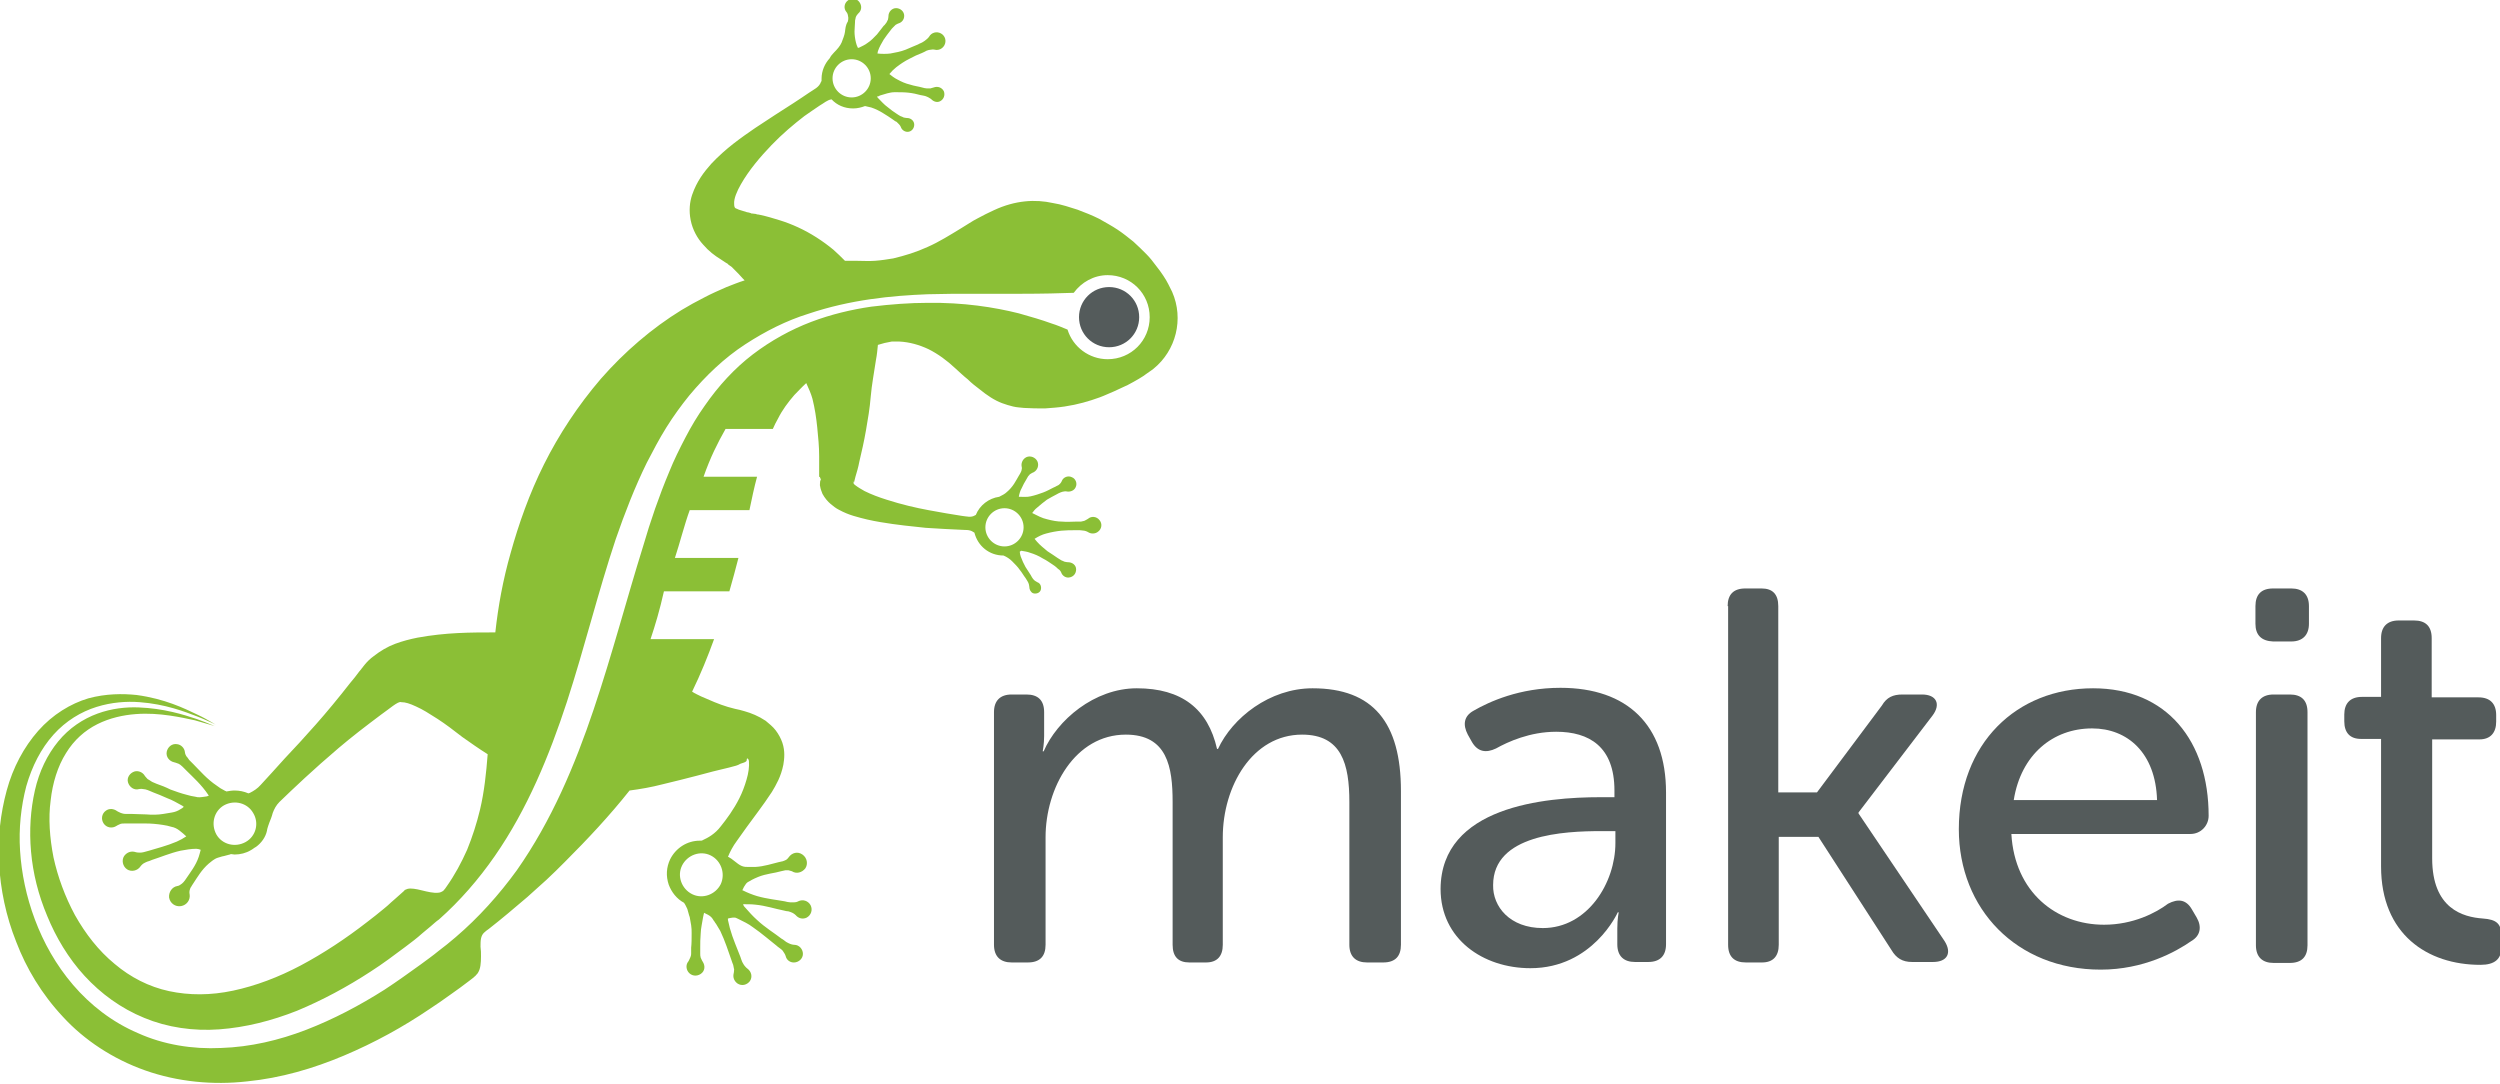
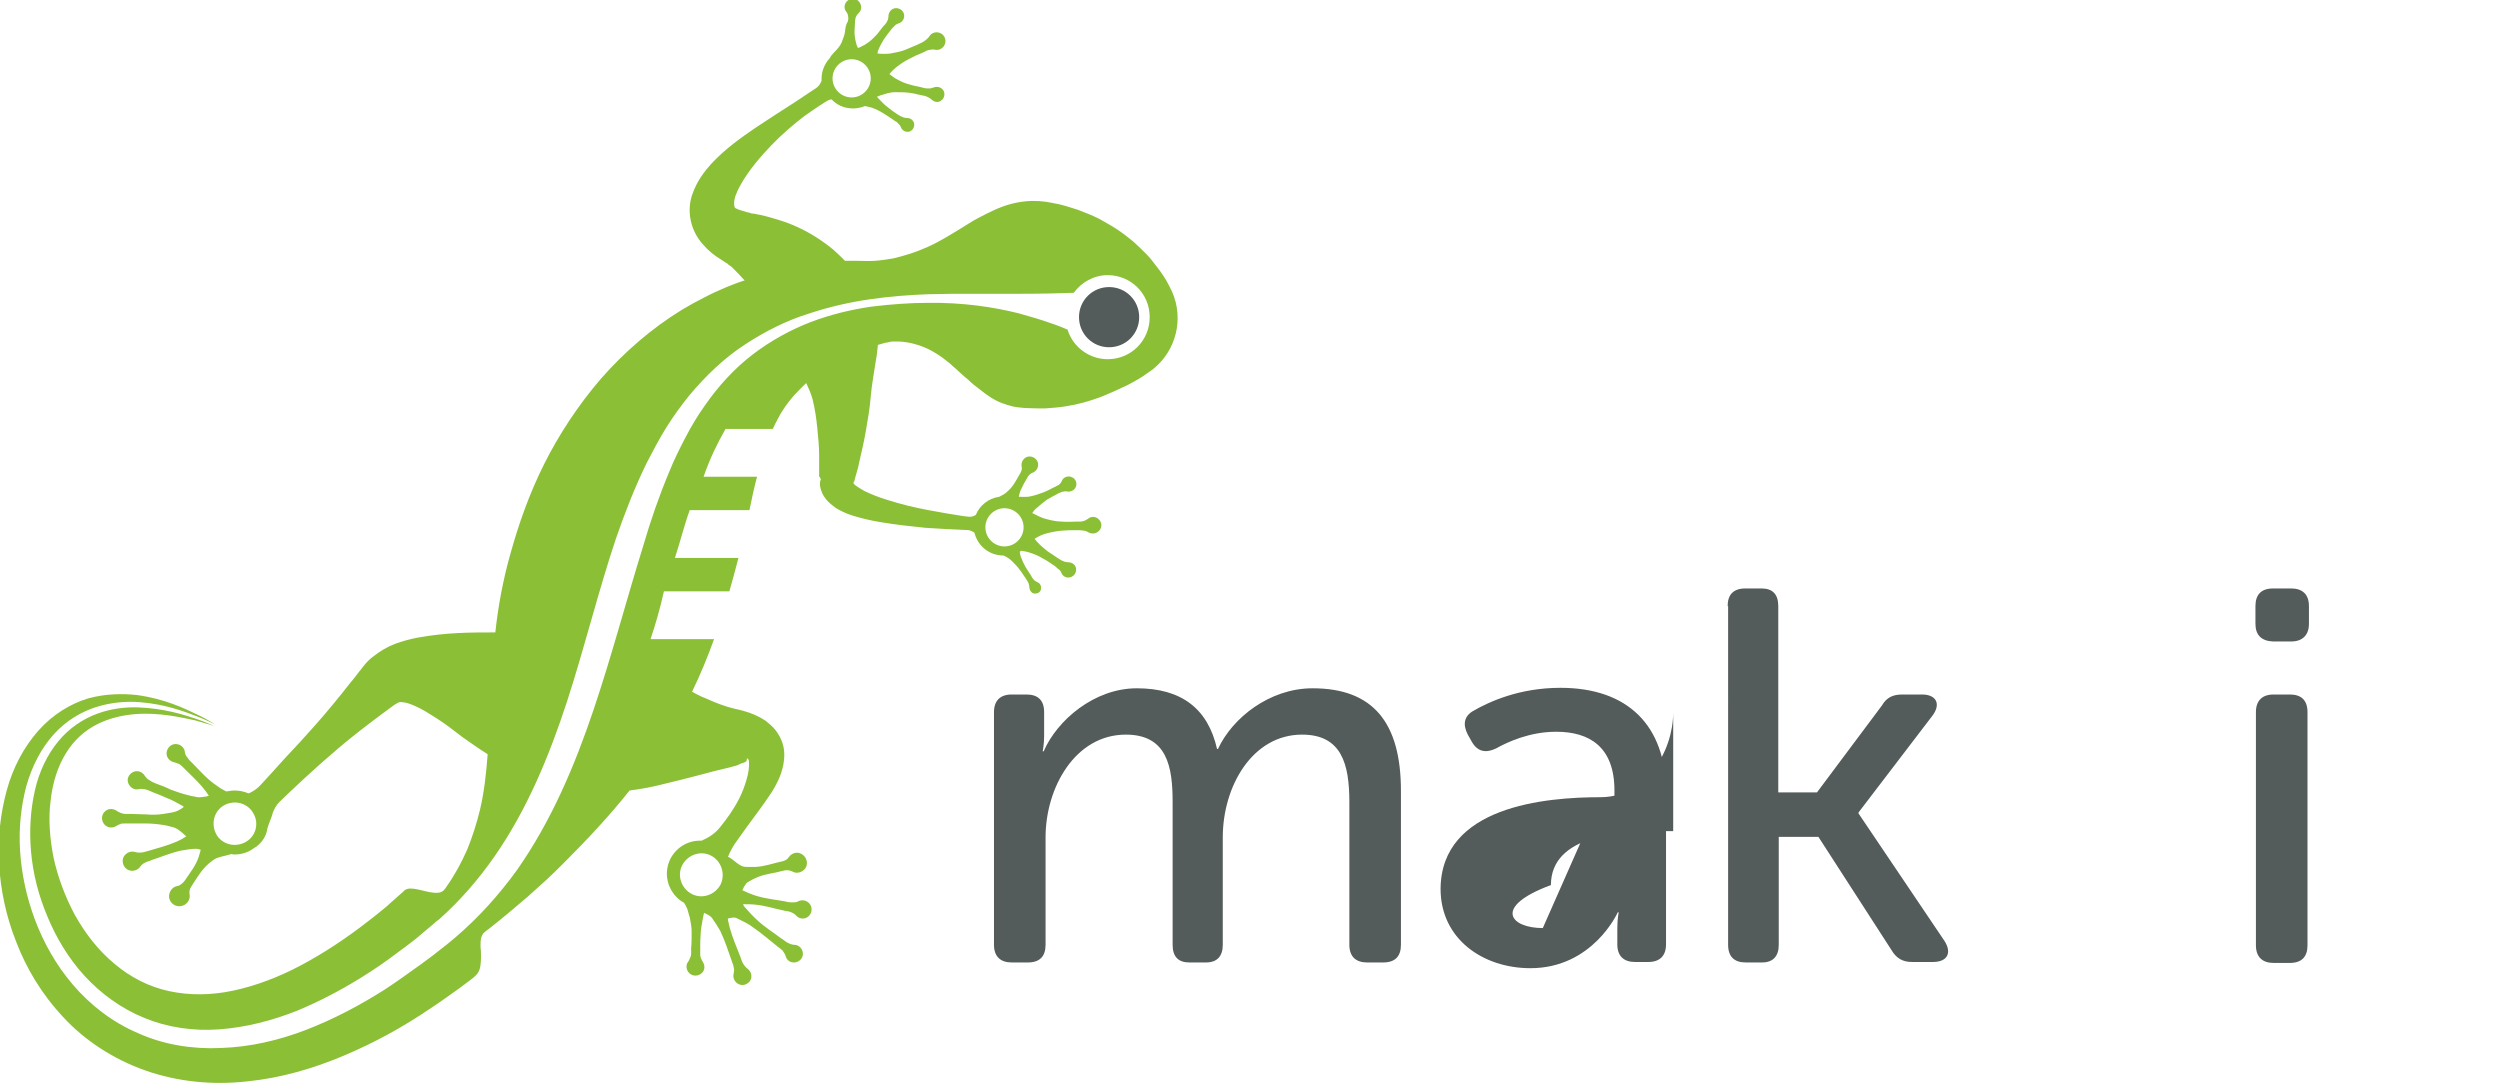
<svg xmlns="http://www.w3.org/2000/svg" version="1.1" id="Layer_1" x="0px" y="0px" viewBox="0 0 523.4 227" enable-background="new 0 0 523.4 227" xml:space="preserve">
  <g>
    <path fill="#545B5B" d="M208.1,149.1c0-2.4,1.3-3.7,3.7-3.7h3.1c2.4,0,3.7,1.2,3.7,3.7v5c0,1.7-0.3,3.2-0.3,3.2h0.2   c2.8-6.5,10.6-13.2,19.5-13.2c9.4,0,14.9,4.3,16.8,12.7h0.2c3-6.5,10.8-12.7,19.8-12.7c12.7,0,18.5,7.2,18.5,21.5v32.2   c0,2.4-1.2,3.7-3.7,3.7h-3.4c-2.3,0-3.7-1.2-3.7-3.7v-29.9c0-7.9-1.6-14.1-9.9-14.1c-10.4,0-16.6,10.8-16.6,21.5v22.5   c0,2.4-1.2,3.7-3.5,3.7H249c-2.3,0-3.5-1.2-3.5-3.7v-29.9c0-7.3-1.1-14.1-9.8-14.1c-10.6,0-16.8,11.1-16.8,21.5v22.5   c0,2.4-1.2,3.7-3.7,3.7h-3.4c-2.3,0-3.7-1.2-3.7-3.7V149.1z" />
-     <path fill="#545B5B" d="M335.1,166.9h2.9v-1.4c0-9.2-5.3-12.3-12.2-12.3c-5.5,0-10.1,2.1-12.6,3.5c-2.1,1-3.8,0.7-5-1.3l-0.9-1.6   c-1.1-2.1-0.8-3.9,1.2-5c3.3-1.9,9.6-4.8,18.2-4.8c14,0,22.1,7.8,22.1,21.9v31.8c0,2.4-1.3,3.7-3.7,3.7h-2.8   c-2.3,0-3.7-1.2-3.7-3.7v-3.3c0-2.1,0.3-3.4,0.3-3.4h-0.2c0,0-5.2,11.7-18.3,11.7c-9.9,0-18.8-6.1-18.8-16.6   C301.7,168.8,323.5,166.9,335.1,166.9z M323,194.3c9.4,0,15.2-9.5,15.2-17.8V174h-2.9c-7.9,0-22.7,0.7-22.7,11.3   C312.5,189.8,316.1,194.3,323,194.3z" />
+     <path fill="#545B5B" d="M335.1,166.9h2.9v-1.4c0-9.2-5.3-12.3-12.2-12.3c-5.5,0-10.1,2.1-12.6,3.5c-2.1,1-3.8,0.7-5-1.3l-0.9-1.6   c-1.1-2.1-0.8-3.9,1.2-5c3.3-1.9,9.6-4.8,18.2-4.8c14,0,22.1,7.8,22.1,21.9v31.8c0,2.4-1.3,3.7-3.7,3.7h-2.8   c-2.3,0-3.7-1.2-3.7-3.7v-3.3c0-2.1,0.3-3.4,0.3-3.4h-0.2c0,0-5.2,11.7-18.3,11.7c-9.9,0-18.8-6.1-18.8-16.6   C301.7,168.8,323.5,166.9,335.1,166.9z c9.4,0,15.2-9.5,15.2-17.8V174h-2.9c-7.9,0-22.7,0.7-22.7,11.3   C312.5,189.8,316.1,194.3,323,194.3z" />
    <path fill="#545B5B" d="M361.7,126.9c0-2.4,1.2-3.7,3.7-3.7h3.4c2.3,0,3.5,1.2,3.5,3.7v39h8.1l13.6-18.2c1-1.7,2.3-2.3,4.3-2.3h4.1   c3,0,4,2,2.2,4.4l-15.5,20.3v0.2l18,26.7c1.6,2.5,0.6,4.4-2.4,4.4h-4.4c-2,0-3.3-0.8-4.3-2.5l-15.3-23.7h-8.3v22.6   c0,2.4-1.2,3.7-3.5,3.7h-3.4c-2.4,0-3.7-1.2-3.7-3.7V126.9z" />
-     <path fill="#545B5B" d="M438.2,144.1c15.5,0,24.2,11.1,24.2,26.7c0,2-1.6,3.8-3.8,3.8h-37.5c0.7,12.2,9.4,19,19.4,19   c6.1,0,10.9-2.5,13.4-4.4c2.1-1.1,3.8-0.9,5,1.2l1,1.7c1.1,1.9,0.8,3.8-1.1,4.9c-3.3,2.3-10,6-19,6c-17.6,0-29.7-12.7-29.7-29.4   C410.1,155.6,422.2,144.1,438.2,144.1z M451.6,167.5c-0.3-9.9-6.2-15-13.6-15c-8.2,0-14.9,5.5-16.4,15H451.6z" />
    <path fill="#545B5B" d="M472.2,130.6v-3.7c0-2.4,1.2-3.7,3.7-3.7h3.8c2.3,0,3.7,1.2,3.7,3.7v3.7c0,2.3-1.3,3.7-3.7,3.7h-3.8   C473.4,134.2,472.2,132.9,472.2,130.6z M472.3,149.1c0-2.4,1.3-3.7,3.7-3.7h3.4c2.4,0,3.7,1.2,3.7,3.7v48.8c0,2.4-1.2,3.7-3.7,3.7   h-3.4c-2.3,0-3.7-1.2-3.7-3.7V149.1z" />
-     <path fill="#545B5B" d="M498.2,154.7h-3.9c-2.3,0-3.5-1.3-3.5-3.7v-1.4c0-2.3,1.2-3.7,3.7-3.7h4v-12.3c0-2.4,1.3-3.7,3.7-3.7h3.2   c2.4,0,3.7,1.2,3.7,3.7V146h9.8c2.4,0,3.7,1.3,3.7,3.7v1.4c0,2.3-1.2,3.7-3.5,3.7h-9.9v24.9c0,10.6,6.5,12.3,10.6,12.6   c2.9,0.2,3.9,1.1,3.9,3.7v2.3c0,2.5-1.4,3.7-4.4,3.7c-11.1,0-20.8-6.4-20.8-20.6V154.7z" />
  </g>
  <path fill="#545B5B" d="M232.2,60.1c-3.5,0-6.3,2.8-6.3,6.3s2.8,6.3,6.3,6.3s6.3-2.8,6.3-6.3S235.7,60.1,232.2,60.1z" />
  <path fill="#8BBF36" d="M245.4,61.1c0,0-0.3-0.6-0.8-1.6c-0.5-1-1.4-2.4-2.6-3.9c-0.6-0.8-1.2-1.6-2-2.4c-0.8-0.8-1.7-1.7-2.7-2.6  c-1-0.8-2.1-1.7-3.3-2.5c-1.2-0.8-2.5-1.5-3.9-2.3c-1.4-0.7-2.9-1.3-4.5-1.9c-1.6-0.5-3.3-1.1-5.2-1.4c-3.6-0.8-7.8-0.6-12.3,1.5  c-1.1,0.5-2.3,1.1-3.4,1.7c-1.2,0.6-2.3,1.4-3.5,2.1c-2.3,1.4-4.7,2.9-7,3.9c-2.4,1.1-4.7,1.8-7.2,2.4c-1.2,0.2-2.5,0.4-3.8,0.5  c-1.3,0.1-2.6,0-4,0c-0.7,0-1.5,0-2.3,0c-0.8-0.8-1.6-1.6-2.4-2.3c-2.3-1.9-4.8-3.5-7.4-4.7c-1.3-0.6-2.6-1.1-3.9-1.5  c-1.3-0.4-2.6-0.8-4-1.1l-0.5-0.1c-0.2,0-0.3,0-0.4-0.1l-0.8-0.1l-0.1,0l-0.1,0c0.1,0-0.2-0.1-0.1-0.1l-0.1,0l-0.3-0.1  c-0.2,0-0.4-0.1-0.5-0.1c-0.7-0.2-1.3-0.4-1.6-0.5c-0.4-0.2-0.5-0.2-0.7-0.3c-0.2-0.1-0.3-0.4-0.3-0.9c-0.1-1.1,0.6-2.7,1.4-4.1  c1.7-3,4.1-5.8,6.4-8.2c2.3-2.4,4.7-4.4,6.9-6.1c1.1-0.8,2.2-1.5,3.2-2.2c0.9-0.5,1.6-1.2,2.5-1.3c1.1,1.2,2.7,1.9,4.5,1.9  c0.9,0,1.7-0.2,2.5-0.5c0.4,0.1,0.9,0.2,1.3,0.3c0.9,0.3,1.7,0.7,2.5,1.2c0.7,0.4,1.4,0.9,2,1.3c0.3,0.2,0.5,0.4,0.8,0.5  c0.2,0.2,0.4,0.4,0.5,0.5c0.3,0.3,0.4,0.6,0.4,0.6c0.2,0.6,0.8,1,1.4,1c0.8,0,1.4-0.7,1.4-1.5s-0.7-1.4-1.5-1.4c0,0-0.3,0-0.7-0.1  c-0.2-0.1-0.4-0.2-0.7-0.3c-0.2-0.1-0.5-0.3-0.8-0.5c-0.6-0.4-1.2-0.8-1.9-1.4c-0.7-0.5-1.3-1.2-2-1.9c-0.1-0.1-0.1-0.2-0.2-0.2  c0,0,0-0.1,0.1-0.1c0.2,0,0.3-0.1,0.5-0.2c1-0.3,2.1-0.7,3.1-0.7c1,0,2,0,2.9,0.1c0.9,0.1,1.8,0.3,2.5,0.5c0.4,0.1,0.7,0.1,1,0.2  c0.3,0.1,0.5,0.2,0.7,0.3c0.4,0.2,0.6,0.4,0.6,0.4c0.5,0.5,1.2,0.7,1.8,0.4c0.8-0.4,1.1-1.3,0.8-2.1c-0.4-0.8-1.3-1.1-2.1-0.8  c0,0-0.3,0.1-0.7,0.2c-0.2,0-0.5,0-0.8,0c-0.3,0-0.6-0.1-1-0.2c-0.7-0.2-1.6-0.3-2.5-0.6c-0.9-0.2-1.8-0.6-2.7-1.1  c-0.6-0.3-1.1-0.7-1.6-1.1c0.4-0.5,0.9-1,1.4-1.4c0.9-0.7,1.8-1.3,2.8-1.8c0.9-0.5,1.8-0.9,2.6-1.2c0.4-0.2,0.7-0.3,1-0.5  c0.3-0.1,0.6-0.2,0.9-0.2c0.5-0.1,0.8,0,0.8,0c0.8,0.2,1.6-0.2,2-0.9c0.5-0.9,0.2-2-0.7-2.5s-2-0.2-2.5,0.7c0,0-0.2,0.3-0.6,0.6  c-0.2,0.2-0.4,0.3-0.7,0.5c-0.3,0.2-0.7,0.3-1,0.5c-0.8,0.3-1.6,0.7-2.6,1.1c-1,0.4-2.1,0.6-3.2,0.8c-0.8,0.1-1.8,0.1-2.7,0  c0-0.2,0.1-0.3,0.1-0.5c0.3-0.9,0.8-1.7,1.2-2.4c0.5-0.7,0.9-1.3,1.4-1.9c0.2-0.3,0.4-0.5,0.6-0.7c0.2-0.2,0.4-0.4,0.5-0.5  c0.3-0.2,0.6-0.3,0.6-0.3c0.7-0.2,1.2-0.8,1.2-1.6c0-0.9-0.8-1.6-1.7-1.6c-0.9,0-1.6,0.8-1.6,1.7c0,0,0,0.3-0.1,0.7  c-0.1,0.2-0.2,0.4-0.3,0.6c-0.2,0.2-0.3,0.5-0.6,0.7c-0.4,0.5-0.9,1.2-1.4,1.8c-0.6,0.6-1.2,1.3-2,1.8c-0.5,0.4-1.2,0.7-1.8,1  c-0.1,0-0.1,0-0.2,0c-0.2-0.4-0.3-0.7-0.4-1.1c-0.2-0.8-0.3-1.6-0.3-2.3c0-0.7,0.1-1.4,0.1-1.9c0-0.3,0-0.5,0.1-0.8  c0-0.2,0.1-0.4,0.2-0.6c0.2-0.3,0.4-0.5,0.4-0.5c0.7-0.6,0.8-1.6,0.2-2.4c-0.6-0.8-1.7-0.9-2.4-0.3c-0.8,0.6-0.9,1.7-0.3,2.4  c0,0,0.2,0.2,0.3,0.6c0,0.2,0.1,0.4,0.1,0.6c0,0.2,0,0.5-0.1,0.8C177,5.3,177,6,176.9,6.7c-0.1,0.7-0.4,1.4-0.7,2.2  c-0.3,0.7-0.9,1.4-1.6,2.1c-0.4,0.4-0.7,0.8-0.9,1.2c-1,1.1-1.7,2.6-1.7,4.3c0,0.1,0,0.3,0,0.4c0,0.1,0,0.1-0.1,0.2  c-0.4,1.2-1.5,1.6-2.5,2.3c-1,0.7-2.1,1.4-3.3,2.2c-2.4,1.5-5.1,3.3-8,5.2c-2.9,2-6.1,4.2-9.2,7.5c-1.5,1.7-3,3.6-4,6.5  c-0.5,1.5-0.7,3.3-0.3,5.3c0.4,2,1.4,3.8,2.6,5.1c1.2,1.4,2.4,2.3,3.7,3.1c0.3,0.2,0.6,0.4,0.9,0.6l0.5,0.3l0.2,0.1  c0,0-0.2-0.1-0.1,0l0,0l0.1,0.1l0.7,0.5c0.1,0.1,0.2,0.2,0.3,0.3l0.2,0.2c0.6,0.6,1.3,1.3,1.9,2c0.1,0.1,0.2,0.2,0.3,0.3  c-1.3,0.4-2.5,0.9-3.8,1.4c-1.6,0.7-3.2,1.4-4.7,2.2c-1.6,0.8-3.2,1.7-4.7,2.6c-6.2,3.8-12,8.8-16.9,14.4  C121,84.9,117,91,113.9,97.2c-3.1,6.2-5.3,12.5-7,18.6c-1.6,5.6-2.6,11.1-3.2,16.6c-5.1,0-10.3,0-16.3,1.1c-1.5,0.3-3.1,0.7-4.7,1.3  c-1.6,0.6-3.1,1.5-4.5,2.6c-0.7,0.5-1.3,1.1-1.8,1.7l-0.4,0.5c-0.1,0.2-0.3,0.3-0.3,0.4l-0.5,0.6c-0.6,0.8-1.2,1.6-1.9,2.4  c-2.5,3.2-4.9,6.1-7.2,8.7c-2.3,2.6-4.5,5-6.5,7.1c-1.9,2.1-3.6,4-5,5.5c-0.7,0.8-1.5,1.3-2.3,1.7c-0.1,0-0.2,0.1-0.3,0.1  c-0.9-0.4-1.9-0.6-2.9-0.6c-0.6,0-1.1,0.1-1.7,0.2c-0.1-0.1-0.3-0.1-0.4-0.2c-0.6-0.3-1.1-0.6-1.6-1c-2.1-1.4-3.6-3.2-4.9-4.5  c-0.3-0.3-0.6-0.6-0.9-0.9c-0.2-0.3-0.4-0.6-0.6-0.8c-0.3-0.5-0.3-0.9-0.3-0.9c-0.1-0.8-0.8-1.5-1.6-1.6c-1.1-0.2-2,0.6-2.2,1.6  c-0.2,1.1,0.6,2,1.6,2.2c0,0,0.4,0.1,0.9,0.3c0.2,0.1,0.5,0.3,0.8,0.6c0.3,0.3,0.6,0.6,0.9,0.9c1.3,1.3,3.1,2.9,4.5,5  c0,0.1,0.1,0.1,0.1,0.2c-0.3,0.1-0.6,0.2-0.9,0.2c-0.7,0.1-1.3,0.2-1.9,0c-0.6-0.1-1.2-0.2-1.8-0.4c-1.2-0.3-2.3-0.7-3.4-1.1  c-1-0.5-2-0.9-2.9-1.2c-0.4-0.2-0.8-0.3-1.1-0.5c-0.3-0.2-0.6-0.4-0.8-0.5c-0.4-0.4-0.6-0.7-0.6-0.7c-0.4-0.7-1.3-1.1-2.1-0.9  c-1,0.3-1.7,1.3-1.4,2.3s1.3,1.7,2.3,1.4c0,0,0.4-0.1,0.9,0c0.3,0,0.6,0.1,0.9,0.2c0.3,0.1,0.7,0.3,1.2,0.5c0.8,0.3,1.8,0.7,2.9,1.2  c1.1,0.4,2.1,1,3.2,1.6c0.1,0.1,0.2,0.2,0.3,0.2c-0.2,0.2-0.5,0.4-0.7,0.5c-0.6,0.4-1.2,0.6-1.8,0.7c-0.6,0.1-1.2,0.2-1.8,0.3  c-1.2,0.2-2.4,0.2-3.6,0.1c-1.1,0-2.2-0.1-3.1-0.1c-0.5,0-0.9,0-1.2,0c-0.4,0-0.7-0.1-1-0.2c-0.5-0.2-0.8-0.4-0.8-0.4  c-0.7-0.5-1.6-0.6-2.3-0.1c-0.9,0.6-1.1,1.8-0.5,2.7c0.6,0.9,1.8,1.1,2.7,0.5c0,0,0.3-0.2,0.8-0.4c0.3-0.1,0.6-0.1,1-0.1  c0.4,0,0.8,0,1.2,0c0.9,0,2,0,3.1,0c1.1,0,2.3,0.1,3.6,0.3c0.6,0.1,1.2,0.2,1.8,0.4c0.6,0.1,1.2,0.4,1.7,0.8c0.5,0.4,1,0.8,1.4,1.2  c-0.6,0.4-1.3,0.8-2,1.1c-2.1,0.9-4.2,1.4-5.8,1.9c-0.4,0.1-0.8,0.2-1.1,0.3c-0.3,0.1-0.6,0.1-0.9,0.1c-0.5,0-0.8-0.1-0.8-0.1  c-0.9-0.3-1.8,0-2.4,0.8c-0.6,0.9-0.3,2.2,0.6,2.8s2.2,0.3,2.8-0.6c0,0,0.2-0.3,0.6-0.6c0.2-0.1,0.5-0.3,0.8-0.4  c0.3-0.1,0.7-0.2,1.1-0.4c1.6-0.5,3.7-1.4,5.9-1.9c1.1-0.2,2.2-0.4,3.3-0.4c0.3,0,0.6,0.1,0.9,0.2c0,0,0,0.1,0,0.1  c-0.1,0.5-0.3,1-0.4,1.4c-0.6,1.8-1.8,3.3-2.6,4.5c-0.2,0.3-0.4,0.6-0.6,0.8c-0.2,0.2-0.4,0.4-0.6,0.5c-0.4,0.3-0.7,0.3-0.7,0.3  c-1.1,0.2-1.8,1.3-1.7,2.4c0.2,1.2,1.3,2,2.5,1.8c1.2-0.2,2-1.3,1.8-2.5c0,0-0.1-0.3,0-0.8c0.1-0.2,0.1-0.5,0.3-0.7  c0.1-0.2,0.3-0.5,0.5-0.8c0.8-1.2,1.7-2.8,3.2-4.1c0.4-0.3,0.7-0.6,1.2-0.9c0.4-0.3,1-0.4,1.6-0.6c0.6-0.1,1.1-0.3,1.6-0.4  c0.1,0,0.1,0,0.2-0.1c0.3,0,0.5,0.1,0.8,0.1c1.2,0,2.4-0.3,3.4-0.9c0.4-0.2,0.7-0.5,1.1-0.7c1.1-0.8,2-2,2.3-3.4c0,0,0-0.2,0.1-0.5  c0.1-0.3,0.2-0.7,0.4-1.2c0.2-0.5,0.5-1.2,0.7-2c0.3-0.8,0.7-1.6,1.4-2.3c2.9-2.8,7.1-6.8,12.4-11.3c2.7-2.3,5.7-4.6,8.9-7  c1.6-1.1,3.6-2.9,4.2-2.6c0.9,0,1.8,0.3,3.1,0.9c0.7,0.3,1.4,0.7,2.1,1.1c0.8,0.5,1.6,1,2.4,1.5c1.7,1.1,3.4,2.4,5.2,3.8  c1.7,1.2,3.4,2.4,5.3,3.6c-0.3,3.9-0.7,7.8-1.6,11.6c-0.7,2.9-1.6,5.7-2.7,8.4c-1.2,2.7-2.6,5.3-4.3,7.7c-0.2,0.3-0.4,0.6-0.7,0.9  c-0.3,0.2-0.7,0.4-1.1,0.4c-0.9,0.1-2.2-0.2-3.4-0.5c-1.2-0.3-2.3-0.5-3-0.3c-0.2,0.1-0.3,0.1-0.5,0.2c0,0-0.1,0-0.1,0.1  c0,0,0.1-0.1,0,0l-0.2,0.2l-0.9,0.8l-0.9,0.8l-0.8,0.7c-0.5,0.5-1,0.9-1.6,1.4c-1.1,0.9-2.2,1.8-3.4,2.7c-4.5,3.5-9.2,6.6-13.9,9.1  c-4.7,2.5-9.5,4.3-14.2,5.3c-4.7,1-9.2,1-13.4,0.1c-4.2-0.9-8.1-2.9-11.4-5.7c-3.4-2.8-6.1-6.3-8.3-10.2c-2.1-3.9-3.6-8-4.5-12.1  c-0.8-4.1-1.1-8.2-0.6-11.9c0.4-3.7,1.5-7.2,3.2-9.9c1.7-2.8,4-4.8,6.6-6.1c2.6-1.3,5.4-1.9,8-2.1c2.6-0.2,5,0,7.1,0.3  c2.1,0.3,3.9,0.7,5.3,1c2.9,0.8,4.4,1.3,4.4,1.3s-0.4-0.1-1-0.4c-0.7-0.3-1.7-0.7-3.1-1.2c-2.7-0.9-6.8-2.2-12.1-2.4  c-2.6-0.1-5.6,0.2-8.6,1.3c-3,1.1-5.9,3-8.2,5.8c-2.3,2.8-4,6.3-4.9,10.3c-0.9,4-1.2,8.3-0.8,12.8c0.4,4.5,1.5,9,3.4,13.5  c1.8,4.4,4.4,8.8,7.8,12.5c3.4,3.7,7.6,6.8,12.5,8.8c4.8,2,10.3,2.8,15.7,2.4c5.5-0.4,11-1.8,16.3-3.9c5.3-2.2,10.5-5,15.4-8.2  c2.5-1.6,4.9-3.4,7.3-5.2c1.2-0.9,2.4-1.8,3.5-2.8l1.8-1.5c0.6-0.5,1.1-1,1.7-1.4c4.4-3.9,8.3-8.4,11.7-13.3  c6.8-9.8,11.4-21,15.1-32.3c3.7-11.4,6.5-22.9,10.2-34c1.9-5.5,4-10.9,6.5-16c1.3-2.5,2.6-5,4.1-7.4c1.5-2.4,3.1-4.6,4.8-6.7  c3.5-4.2,7.4-7.9,11.7-10.7c4.3-2.8,8.7-5,13.2-6.4c8.9-3,17.5-3.8,25-4.1c1.9,0,3.7-0.1,5.5-0.1c1.8,0,3.5,0,5.1,0  c1.6,0,3.2,0,4.7,0c1.5,0,2.9,0,4.3,0c4.4,0,8.2-0.1,11-0.2c1.6-2.2,4.2-3.7,7.1-3.7c4.9,0,8.8,3.9,8.8,8.8c0,4.9-3.9,8.8-8.8,8.8  c-3.9,0-7.3-2.6-8.4-6.2c-1-0.4-2.1-0.9-3.4-1.3c-1.9-0.7-4.3-1.4-6.8-2.1c-5.2-1.3-11.6-2.3-19.1-2.2c-3.7,0-7.7,0.3-11.8,0.8  c-4.1,0.6-8.4,1.6-12.6,3.2c-4.2,1.6-8.4,3.9-12.2,6.8c-3.8,2.9-7.2,6.6-10.1,10.8c-1.5,2.1-2.8,4.3-4,6.6c-1.2,2.3-2.4,4.7-3.4,7.2  c-2.1,5-3.9,10.2-5.5,15.7c-3.4,10.9-6.4,22.4-10.3,34c-3.9,11.6-8.8,23.3-16.1,33.7c-3.7,5.1-8,9.9-12.8,14c-0.6,0.5-1.2,1-1.8,1.5  l-1.8,1.4c-1.2,1-2.5,1.9-3.7,2.8c-2.5,1.8-5,3.6-7.6,5.3c-5.2,3.3-10.7,6.2-16.4,8.4c-5.7,2.2-11.7,3.6-17.8,3.8  c-6,0.3-12.1-0.7-17.4-3.1c-5.4-2.3-10-5.9-13.6-10.1c-3.6-4.2-6.2-8.9-8-13.7c-1.8-4.8-2.8-9.7-3.1-14.4c-0.3-4.7,0.2-9.3,1.3-13.5  c1.2-4.2,3.1-7.9,5.7-10.8c2.6-2.9,5.8-4.8,9-5.8c3.2-1,6.3-1.2,9-1c5.4,0.4,9.5,2,12.1,3c1.3,0.5,2.3,1,3,1.3c0.7,0.3,1,0.5,1,0.5  s-0.3-0.2-1-0.6c-0.7-0.4-1.7-1-3-1.6c-2.7-1.3-6.8-3.3-12.7-4.1c-2.9-0.3-6.4-0.3-10.1,0.7c-3.7,1.1-7.5,3.4-10.5,6.8  c-3,3.4-5.3,7.7-6.6,12.5c-1.3,4.8-1.9,9.9-1.6,15.3c0.3,5.3,1.4,10.9,3.6,16.4c2.1,5.5,5.3,10.9,9.8,15.7c2.2,2.4,4.8,4.6,7.7,6.5  c2.9,1.9,6.1,3.5,9.5,4.7c6.8,2.4,14.2,3.1,21.3,2.3c7.1-0.7,13.9-2.7,20.3-5.4c6.4-2.7,12.4-6,18-9.8c1.4-0.9,2.8-1.9,4.2-2.9  c0.7-0.5,1.4-1,2.1-1.5l2-1.5l0.9-0.7l0.2-0.2c0,0,0.2-0.1,0.2-0.2c0,0,0.1-0.1,0.1-0.1c0.2-0.2,0.3-0.3,0.4-0.5  c0.5-0.8,0.6-2,0.6-3.4c0-0.7,0-1.3-0.1-2c0-0.6,0-1.2,0.1-1.7c0.1-0.5,0.3-0.9,0.6-1.2c0.3-0.3,0.7-0.6,1-0.8  c2.7-2.1,5.4-4.4,8.1-6.7c1.3-1.2,2.7-2.4,4-3.6c1.3-1.2,2.6-2.5,3.9-3.8c4.7-4.7,9.3-9.6,13.5-14.9c2.3-0.3,4.6-0.7,6.9-1.3  c2.5-0.6,4.9-1.2,7.2-1.8c1.1-0.3,2.3-0.6,3.4-0.9c1.1-0.3,2.2-0.5,3.3-0.8c0.5-0.1,1-0.3,1.5-0.4c0.3-0.1,0.6-0.2,0.9-0.4  c0.6-0.2,1-0.3,1.2-0.5c0.2-0.1,0.1-0.5,0.2-0.6c0.1-0.1,0.4,0.2,0.4,0.6c0.1,1-0.1,2.5-0.5,3.8c-0.4,1.4-0.9,2.7-1.5,3.9  c-1.2,2.4-2.7,4.4-3.9,5.9c-1.2,1.6-2.7,2.4-3.8,2.9c-0.1,0.1-0.3,0.1-0.4,0.1c-0.1,0-0.1,0-0.2,0c-2.6,0-5,1.5-6.2,3.9  c-0.8,1.7-0.9,3.5-0.3,5.3c0.6,1.6,1.7,3,3.2,3.8c0.3,0.4,0.5,0.9,0.7,1.3c0.2,0.6,0.3,1.2,0.5,1.7c0.1,0.6,0.2,1.2,0.3,1.7  c0.1,0.6,0.1,1.1,0.1,1.7c0,1.1,0,2.1-0.1,3c0,0.4,0,0.8,0,1.2c0,0.4-0.1,0.7-0.2,0.9c-0.2,0.5-0.4,0.8-0.4,0.8  c-0.5,0.6-0.5,1.5,0,2.2c0.6,0.8,1.7,1,2.6,0.4s1-1.7,0.4-2.6c0,0-0.2-0.3-0.4-0.8c-0.1-0.3-0.1-0.6-0.1-0.9c0-0.4,0-0.8,0-1.2  c0-0.9,0-1.9,0.1-3c0-0.5,0.1-1.1,0.2-1.7c0.1-0.6,0.2-1.2,0.3-1.7c0.1-0.3,0.1-0.6,0.2-0.9c0.6,0.3,1.1,0.5,1.5,0.9  c0.2,0.2,0.4,0.5,0.5,0.7c0.2,0.2,0.3,0.5,0.5,0.7c0.3,0.5,0.6,1,0.9,1.5c1,2.1,1.7,4.3,2.3,6c0.1,0.4,0.3,0.8,0.4,1.1  c0.1,0.3,0.1,0.7,0.2,0.9c0,0.5-0.1,0.9-0.1,0.9c-0.2,0.8,0.1,1.6,0.8,2.1c0.9,0.6,2,0.3,2.6-0.5c0.6-0.9,0.3-2-0.5-2.6  c0,0-0.3-0.2-0.6-0.6c-0.2-0.2-0.3-0.5-0.5-0.8c-0.1-0.3-0.3-0.7-0.4-1.1c-0.6-1.6-1.6-3.8-2.2-6c-0.1-0.6-0.3-1.1-0.4-1.7  c0-0.1,0-0.2,0-0.3c0.1,0,0.3-0.1,0.4-0.1c0.4-0.1,0.7-0.1,1-0.1c0.3,0,0.5,0.2,0.8,0.3c1,0.5,2.1,1,3,1.7c1.9,1.3,3.7,2.9,5,3.9  c0.3,0.3,0.7,0.5,0.9,0.7c0.3,0.2,0.5,0.5,0.6,0.7c0.3,0.4,0.4,0.8,0.4,0.8c0.2,0.8,0.9,1.3,1.7,1.3c1,0,1.9-0.8,1.9-1.8  c0-1-0.8-1.9-1.8-1.9c0,0-0.4,0-0.9-0.2c-0.2-0.1-0.5-0.2-0.8-0.4c-0.3-0.2-0.6-0.5-1-0.7c-1.4-1.1-3.4-2.3-5.1-3.9  c-0.9-0.8-1.7-1.7-2.4-2.5c-0.2-0.2-0.4-0.4-0.5-0.7c0,0,0-0.1,0-0.1c0.9,0,1.8,0,2.6,0.1c2.1,0.2,4.2,0.9,5.8,1.2  c0.4,0.1,0.8,0.2,1.1,0.2c0.3,0.1,0.6,0.2,0.8,0.3c0.4,0.2,0.7,0.5,0.7,0.5c0.6,0.7,1.5,0.9,2.3,0.5c0.9-0.5,1.3-1.6,0.8-2.6  c-0.5-0.9-1.6-1.3-2.6-0.8c0,0-0.3,0.2-0.8,0.2c-0.2,0-0.5,0-0.9,0c-0.3,0-0.7-0.1-1.1-0.2c-1.6-0.3-3.7-0.5-5.8-1.1  c-1-0.3-2-0.7-3-1.2c0,0,0,0-0.1,0c0.2-0.5,0.5-1,0.8-1.4c0.3-0.4,0.8-0.5,1.2-0.8c0.4-0.2,0.8-0.4,1.3-0.6c1.7-0.7,3.5-0.8,4.8-1.2  c0.3-0.1,0.6-0.1,0.9-0.2c0.3,0,0.5,0,0.7,0c0.4,0.1,0.7,0.2,0.7,0.2c0.9,0.6,2.1,0.3,2.8-0.6c0.6-0.9,0.4-2.2-0.6-2.9  s-2.2-0.4-2.9,0.6c0,0-0.2,0.3-0.5,0.5c-0.2,0.1-0.4,0.2-0.7,0.3c-0.3,0.1-0.6,0.1-0.9,0.2c-1.3,0.3-3,0.9-4.9,1c-0.5,0-0.9,0-1.4,0  c-0.5,0-0.9,0-1.4-0.2c-0.5-0.2-1-0.6-1.5-1c-0.5-0.4-0.9-0.7-1.3-0.9c0,0-0.1,0-0.1,0c0.4-1,1-2.2,1.9-3.4c1.2-1.7,2.7-3.8,4.5-6.2  c0.9-1.2,1.8-2.5,2.8-4c0.9-1.5,1.9-3.2,2.4-5.7c0.2-1.2,0.4-2.8-0.2-4.6c-0.3-0.9-0.8-1.8-1.4-2.6c-0.6-0.8-1.4-1.4-2.1-2  c-1.5-1-3-1.6-4.4-2c-0.7-0.2-1.4-0.4-2-0.5c-0.5-0.1-1-0.3-1.5-0.4c-1-0.3-1.8-0.6-2.8-1c-0.9-0.4-1.9-0.8-2.8-1.2  c-0.6-0.3-1.3-0.6-1.9-1c1.8-3.7,3.3-7.4,4.6-11h-13.3c1-3,1.9-6,2.8-10h13.7c0.7-2.4,1.3-4.7,1.9-7h-13.3c1-3,2-7,3.1-10h12.5  c0.5-2.4,1-4.8,1.6-7h-11.2c1.4-4,2.9-7,4.6-10h9.9c0.3-0.7,0.7-1.5,1.1-2.2c0.9-1.8,2.1-3.4,3.4-4.9c0.8-0.8,1.6-1.7,2.5-2.5  c0.5,1.1,1,2.2,1.3,3.3c0.5,2,0.8,4,1,6c0.2,2,0.4,4,0.4,6c0,1,0,2,0,3l0,0.7l0,0.4l0,0.2l0.2,0.1c-0.1,0.5,0.2,0.2,0.2,0.3v0  l-0.2,0.6c0,0.4-0.1,0.8,0,1c0.1,0.6,0.3,1.1,0.5,1.6c0.5,0.9,1.1,1.6,1.7,2.1c0.6,0.5,1.1,0.9,1.7,1.2c1.1,0.6,2.1,1,3.1,1.3  c2,0.6,3.8,1,5.6,1.3c3.5,0.6,6.7,0.9,9.5,1.2c2.8,0.2,5.3,0.3,7.3,0.4c1,0.1,1.9-0.1,2.7,0.5c0.1,0,0.1,0.1,0.2,0.1  c0.7,2.8,3.1,4.8,6.1,4.8c0,0,0,0,0,0c0.7,0.3,1.3,0.7,1.8,1.2c0.6,0.6,1.2,1.2,1.6,1.8c0.5,0.6,0.8,1.2,1.2,1.7  c0.3,0.5,0.6,0.9,0.7,1.3c0.1,0.4,0.1,0.6,0.1,0.6c0,0.5,0.3,1.1,0.8,1.3c0.7,0.2,1.4-0.1,1.6-0.7c0.2-0.7-0.1-1.4-0.7-1.6  c0,0-0.2-0.1-0.5-0.3c-0.3-0.2-0.6-0.6-0.9-1.2c-0.3-0.5-0.7-1.1-1.1-1.7c-0.4-0.7-0.7-1.4-1-2.2c-0.1-0.3-0.2-0.7-0.2-1  c0.1-0.1,0.2-0.1,0.3-0.2c0.6,0.1,1.3,0.2,1.8,0.4c1,0.3,1.9,0.7,2.7,1.2c0.8,0.4,1.5,0.9,2.1,1.3c0.3,0.2,0.6,0.4,0.8,0.6  c0.2,0.2,0.4,0.4,0.6,0.5c0.3,0.3,0.4,0.6,0.4,0.6c0.2,0.6,0.9,1.1,1.6,1c0.9-0.1,1.5-0.8,1.5-1.7s-0.8-1.5-1.7-1.5  c0,0-0.3,0-0.7-0.1c-0.2-0.1-0.5-0.2-0.7-0.3c-0.3-0.2-0.5-0.3-0.8-0.5c-0.6-0.4-1.3-0.9-2.1-1.4c-0.7-0.6-1.5-1.2-2.2-2  c-0.2-0.2-0.3-0.4-0.5-0.6c0.8-0.5,1.6-0.9,2.4-1.1c1.1-0.3,2.2-0.5,3.2-0.6c1-0.1,2-0.1,2.8-0.1c0.4,0,0.8,0,1.1,0  c0.3,0,0.6,0.1,0.9,0.1c0.5,0.1,0.8,0.3,0.8,0.3c0.6,0.4,1.5,0.4,2.1-0.1c0.8-0.6,0.9-1.7,0.3-2.4c-0.6-0.8-1.7-0.9-2.4-0.3  c0,0-0.3,0.2-0.7,0.4c-0.2,0.1-0.5,0.1-0.8,0.2c-0.3,0-0.7,0-1.1,0c-0.8,0-1.8,0.1-2.8,0c-1,0-2.1-0.2-3.2-0.5  c-1-0.2-2.1-0.8-3.1-1.3c0.3-0.4,0.6-0.8,1-1.1c0.7-0.6,1.4-1.2,2.1-1.7c0.7-0.4,1.4-0.8,2-1.1c0.3-0.2,0.6-0.3,0.8-0.4  c0.3-0.1,0.5-0.2,0.7-0.2c0.4-0.1,0.7,0,0.7,0c0.7,0.1,1.5-0.2,1.8-0.9c0.4-0.8,0-1.8-0.8-2.1c-0.8-0.4-1.8,0-2.1,0.8  c0,0-0.1,0.3-0.4,0.6c-0.1,0.1-0.3,0.3-0.6,0.4c-0.2,0.1-0.5,0.3-0.8,0.4c-0.6,0.3-1.3,0.7-2.1,1c-0.8,0.3-1.7,0.6-2.6,0.8  c-0.8,0.2-1.6,0.1-2.5,0.1c0.1-0.6,0.3-1.3,0.6-1.8c0.3-0.7,0.6-1.2,0.9-1.7c0.1-0.2,0.3-0.5,0.4-0.7c0.1-0.2,0.3-0.3,0.4-0.5  c0.3-0.2,0.5-0.3,0.5-0.3c0.9-0.3,1.4-1.2,1.2-2.1c-0.2-0.9-1.2-1.5-2.1-1.3s-1.5,1.2-1.3,2.1c0,0,0.1,0.3,0,0.6  c0,0.2-0.1,0.4-0.2,0.6c-0.1,0.2-0.2,0.4-0.4,0.7c-0.3,0.5-0.6,1.1-1,1.7c-0.4,0.6-0.9,1.2-1.5,1.7c-0.4,0.4-1,0.7-1.6,1  c-2.2,0.3-4.1,1.8-4.9,3.8c-0.1,0-0.1,0.1-0.2,0.1c-0.8,0.5-1.7,0.2-2.7,0.1c-2-0.3-4.3-0.7-7-1.2c-2.7-0.5-5.7-1.2-8.8-2.2  c-1.6-0.5-3.2-1.1-4.6-1.8c-0.7-0.4-1.4-0.8-1.9-1.2c-0.2-0.1-0.3-0.3-0.4-0.4l0,0l0.1-0.2l0.1-0.4l0.2-0.8c0.3-1,0.6-2,0.8-3.1  c0.5-2.1,1-4.3,1.4-6.6c0.4-2.3,0.8-4.6,1-7.1c0.2-2.4,0.7-5,1.1-7.7c0.2-1,0.3-2.1,0.4-3.1c0.5-0.1,0.9-0.3,1.4-0.4  c0.5-0.1,1-0.2,1.5-0.3c0.5,0,1,0,1.6,0c2.1,0.1,4.2,0.7,6.1,1.6c2,1,3.9,2.4,5.6,4c0.9,0.8,1.7,1.6,2.6,2.3  c0.8,0.8,1.7,1.5,2.5,2.1c1.6,1.3,3.1,2.3,4.7,2.9c0.8,0.3,1.5,0.5,2.3,0.7c0.8,0.2,1.5,0.2,2.3,0.3c1.5,0.1,2.9,0.1,4.4,0.1  c1.4-0.1,2.8-0.2,4.1-0.4c2.7-0.4,5.1-1.1,7.3-1.9c1.1-0.4,2.1-0.9,3.1-1.3c1-0.5,2-0.9,2.8-1.3c1.7-0.9,3.1-1.7,4-2.4  c0.9-0.6,1.4-1,1.4-1C246.2,73.4,247.9,66.8,245.4,61.1z M178.3,12.4c2.2,0,4,1.8,4,4c0,2.2-1.8,4-4,4c-2.2,0-4-1.8-4-4  C174.3,14.2,176.1,12.4,178.3,12.4z M51.4,176.3c-2.2,1.2-4.9,0.5-6.1-1.6c-1.2-2.2-0.5-4.9,1.6-6.1c2.2-1.2,4.9-0.5,6.1,1.6  C54.3,172.3,53.6,175.1,51.4,176.3z M150.9,185.1c-1.1,2.2-3.8,3.2-6,2.1s-3.2-3.8-2.1-6s3.8-3.2,6-2.1  C151,180.2,151.9,182.9,150.9,185.1z M210.3,106.4c2.2,0,4,1.8,4,4c0,2.2-1.8,4-4,4c-2.2,0-4-1.8-4-4  C206.3,108.2,208.1,106.4,210.3,106.4z M178.6,100.8c0,0,0.1,0.1,0.1,0.2c0,0,0,0.1,0,0.2C178.6,101,178.5,100.8,178.6,100.8z   M178.8,101.2C178.8,101.2,178.8,101.2,178.8,101.2L178.8,101.2l0-0.1C178.8,101.2,178.8,100.9,178.8,101.2z" />
</svg>